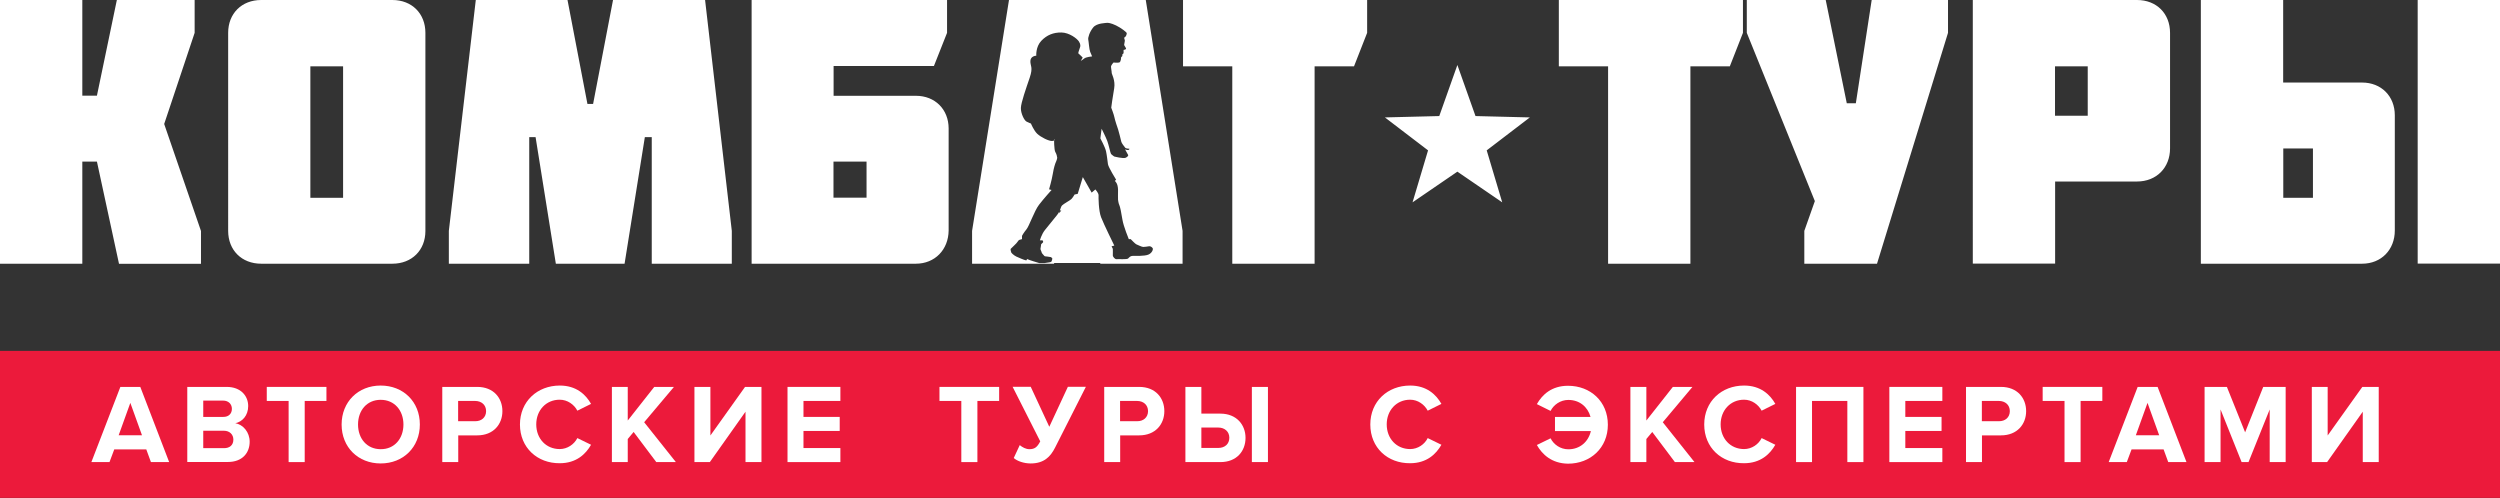
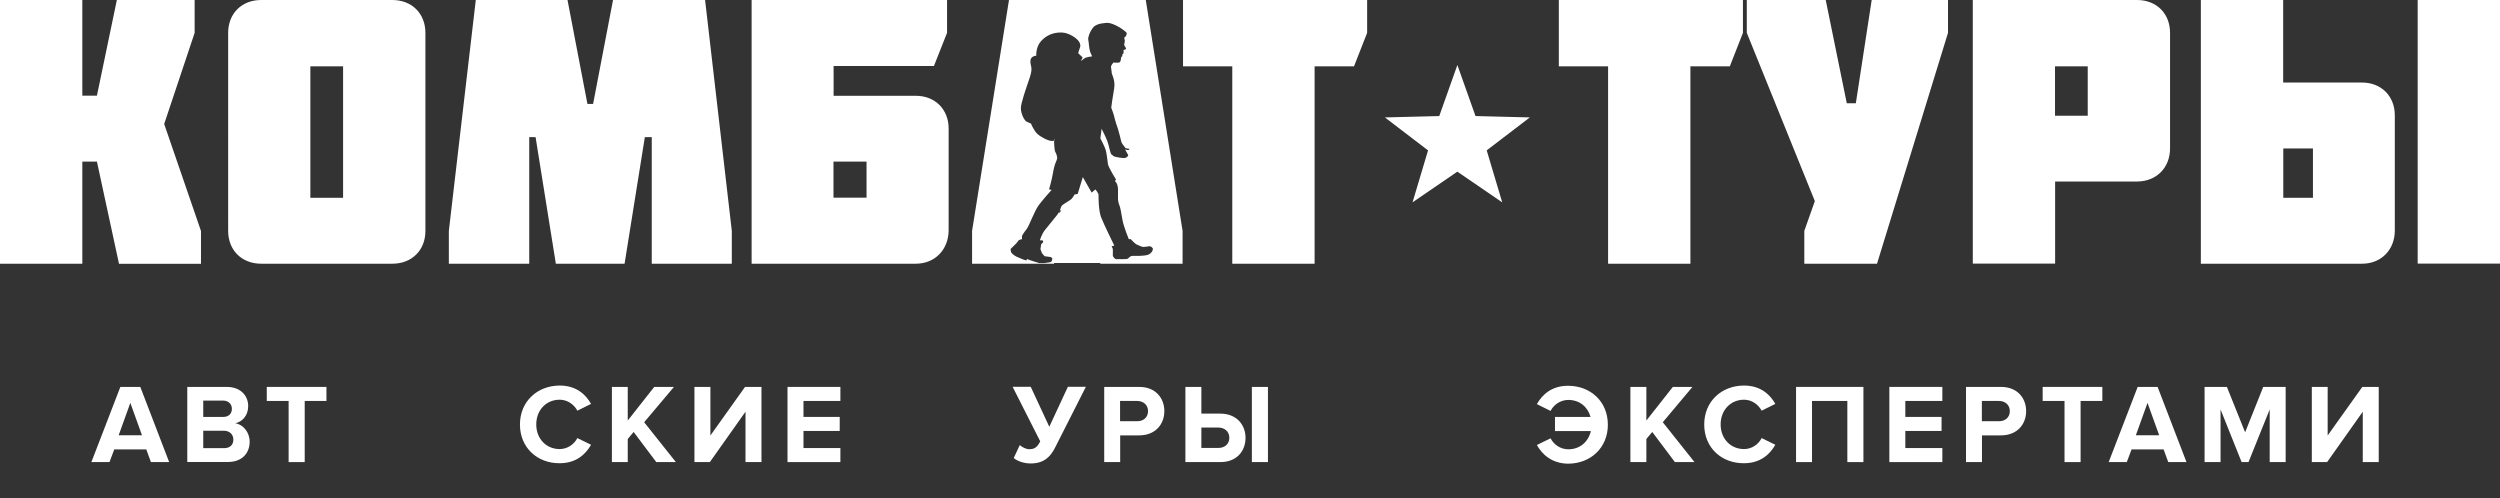
<svg xmlns="http://www.w3.org/2000/svg" id="Слой_1" x="0px" y="0px" viewBox="0 0 220.79 43.98" style="enable-background:new 0 0 220.79 43.98;" xml:space="preserve">
  <rect x="0" y="0" width="220.79" height="43.98" fill="#333333" stroke="none" />
  <style type="text/css"> .st0{fill-rule:evenodd;clip-rule:evenodd;fill:#FFFFFF;} .st1{fill-rule:evenodd;clip-rule:evenodd;fill:#EC1A3B;} .st2{fill:#FFFFFF;} </style>
  <g>
    <path class="st0" d="M213.52,0h7.27v23.28h-7.27V0z M208.61,23.29h-14.24V0h7.27v7.29h6.97c1.69,0,2.89,1.2,2.89,2.89v10.18 C211.5,22.05,210.31,23.29,208.61,23.29 M204.27,13.11h-2.62v4.36h2.62V13.11z M188.73,16.03h-7.23v7.25h-7.27V0h14.5 c1.73,0,2.92,1.2,2.92,2.9v10.21C191.65,14.8,190.46,16.03,188.73,16.03 M184.38,5.86h-2.89v4.36h2.89V5.86z M159.35,23.29v-2.9 l0.93-2.63L154.27,2.9V0h6.97l1.86,9.12h0.8l1.4-9.12h6.74v2.9l-6.27,20.39H159.35z M149.29,5.86v17.43h-7.27V5.86h-4.35V0h16.26 v2.9l-1.16,2.96H149.29z M132.67,17.87l-3.96-2.71l-3.96,2.71l1.37-4.59l-3.81-2.91l4.8-0.12l1.6-4.51l1.6,4.51l4.8,0.12 l-3.81,2.91L132.67,17.87z M116.1,5.86v17.43h-7.27V5.86h-4.35V0h16.26v2.9l-1.16,2.96H116.1z M97.17,23.23h-3.73H93.1l-0.01,0.06 h-7.24v-2.9L89.11,0h12.08l3.25,20.39v2.9h-7.27L97.17,23.23z M98.17,21.75l0.11,0.23c0,0,0.01,0.45,0,0.57 c-0.01,0.12,0.19,0.36,0.33,0.34c0.15-0.02,0.92,0.04,1.02-0.06c0.1-0.1,0.2-0.23,0.39-0.23c0.19,0,1.05,0.03,1.39-0.11 c0.34-0.14,0.45-0.47,0.39-0.57c-0.06-0.1-0.22-0.2-0.33-0.17c-0.11,0.03-0.38,0.05-0.5,0.06c-0.12,0.01-0.54-0.21-0.61-0.23 c-0.07-0.01-0.5-0.46-0.5-0.46h-0.17c0,0-0.47-1.14-0.56-1.71c-0.09-0.58-0.21-1.18-0.28-1.31c-0.07-0.13-0.11-0.46-0.11-0.46 s-0.01-0.66,0-0.8c0.01-0.14-0.02-0.46-0.11-0.63c-0.09-0.17-0.17-0.23-0.17-0.23l0.11-0.11c0,0-0.68-1.09-0.72-1.37 c-0.04-0.28-0.09-0.77-0.17-1.14c-0.08-0.37-0.5-1.14-0.5-1.14l0.11-0.85c0,0,0.36,0.71,0.5,1.08c0.14,0.38,0.27,1.06,0.33,1.14 c0.06,0.08,0.28,0.23,0.28,0.23s0.8,0.21,1.02,0.11c0.22-0.1,0.22-0.23,0.22-0.23l-0.28-0.51c0,0,0.2,0.08,0.28,0.06 c0.08-0.02,0.12-0.1,0.11-0.11c-0.01-0.02-0.3,0.01-0.39-0.11s-0.3-0.38-0.33-0.51c-0.03-0.13-0.24-0.98-0.28-1.08 c-0.04-0.1-0.29-0.85-0.33-1.08c-0.04-0.23-0.28-0.85-0.28-0.85s0.13-1,0.26-1.71c0.12-0.71-0.23-1.27-0.22-1.37 c0.01-0.09-0.07-0.46-0.06-0.57c0.02-0.11,0.22-0.34,0.22-0.34s0.33,0.04,0.5,0c0.17-0.04,0.17-0.46,0.17-0.46l0.11-0.11V4.81 l0.11-0.11V4.52V4.41c0,0,0.22-0.03,0.22-0.11c0-0.08-0.17-0.28-0.17-0.34c0-0.06,0.08-0.38,0.06-0.4 c-0.02-0.02-0.06-0.23-0.06-0.23s0.12-0.07,0.17-0.17c0.05-0.1,0.05-0.15,0.06-0.23c0-0.08-0.49-0.46-0.94-0.68 s-0.75-0.25-0.83-0.23c-0.08,0.02-0.87,0.01-1.19,0.4c-0.32,0.39-0.48,0.91-0.44,1.08c0.04,0.17,0.08,0.86,0.17,1.08 c0.09,0.22,0.17,0.4,0.17,0.4s-0.53,0.06-0.67,0.17c-0.14,0.12-0.33,0.23-0.33,0.23l0.17-0.29c0,0-0.23-0.25-0.28-0.28 c-0.05-0.03-0.09-0.08-0.11-0.11c-0.02-0.04,0.16-0.52,0.17-0.57c0-0.05,0.06-0.19-0.11-0.46c-0.17-0.27-0.86-0.79-1.55-0.8 c-0.69-0.01-1.28,0.21-1.78,0.74c-0.5,0.53-0.44,1.31-0.44,1.31S91.02,4.93,91,5.38c-0.02,0.45,0.26,0.54-0.06,1.48 c-0.32,0.94-0.77,2.21-0.78,2.68c-0.01,0.47,0.29,1.09,0.5,1.2c0.21,0.11,0.39,0.17,0.39,0.17s0.25,0.62,0.56,0.91 c0.31,0.29,1.03,0.66,1.33,0.63c0.3-0.03,0.15-0.17,0.15-0.17s0,0.96,0.11,1.14s0.16,0.4,0.17,0.51c0.01,0.11-0.17,0.51-0.17,0.51 s-0.13,0.35-0.22,0.91s-0.33,1.37-0.33,1.37l0.22,0.06c0,0-0.69,0.76-1.11,1.31c-0.42,0.55-0.86,1.87-1.11,2.17 c-0.25,0.3-0.39,0.57-0.39,0.57v0.29l-0.22,0.06c0,0-0.09,0.03-0.17,0.17c-0.07,0.14-0.57,0.57-0.61,0.63 c-0.04,0.06,0.06,0.34,0.06,0.34s0.17,0.21,0.44,0.34c0.27,0.13,0.67,0.28,0.67,0.28L90.64,23c0,0,0.07-0.16,0.11-0.11 c0.04,0.05,1.02,0.34,1.02,0.34h0.5l0.39-0.06c0,0,0.19-0.01,0.22-0.11c0.04-0.1,0.06-0.23,0.06-0.23l-0.11-0.12l-0.39-0.06 c0,0-0.18,0.01-0.22-0.06c-0.04-0.06-0.23-0.24-0.22-0.28c0.01-0.04-0.13-0.28-0.11-0.34c0.02-0.07,0.06-0.4,0.06-0.4l0.17-0.17 c0,0,0.03-0.15-0.06-0.17c-0.08-0.02-0.22,0-0.22,0s0.14-0.53,0.44-0.91c0.31-0.38,0.68-0.85,1.06-1.31 c0.1-0.12,0.17-0.23,0.21-0.33l-0.01,0.15l0.19-0.24h-0.13c0.09-0.21,0.1-0.34,0.19-0.44c0.14-0.15,0.7-0.44,0.83-0.57 c0.13-0.13,0.28-0.4,0.28-0.4l0.28-0.06l0.45-1.48l0.78,1.37l0.33-0.28c0,0,0.28,0.31,0.28,0.51c-0.01,0.2,0,1.36,0.22,1.94 c0.22,0.58,1.17,2.51,1.17,2.51L98.17,21.75z M80.88,23.29h-14.5V0h17.26v2.9l-1.16,2.93h-8.86v2.63h7.27 c1.69,0,2.89,1.2,2.89,2.89v9.01C83.76,22.05,82.57,23.29,80.88,23.29 M76.53,14.27h-2.92v3.19h2.92V14.27z M57.55,12.11h-0.6 l-1.79,11.18h-6.07L47.3,12.11h-0.56v11.18h-7.1v-2.9L42.02,0h8.1l1.76,9.18h0.5L54.14,0h8.13l2.36,20.39v2.9h-7.07V12.11z M34.65,23.29H23.07c-1.73,0-2.92-1.2-2.92-2.9V2.9c0-1.7,1.19-2.9,2.92-2.9h11.58c1.73,0,2.92,1.2,2.92,2.9v17.5 C37.57,22.09,36.38,23.29,34.65,23.29 M30.3,5.86h-2.89v11.61h2.89V5.86z M8.56,14.27H7.27v9.02H0V0h7.27v8.45h1.29L10.32,0h6.87 v2.9l-2.69,8.05l3.25,9.45v2.9h-7.24L8.56,14.27z" />
-     <rect x="0" y="30.99" class="st1" width="220.79" height="12.98" />
    <path class="st2" d="M13.33,40.81l-0.41-1.12h-2.83l-0.42,1.12H8.07l2.56-6.64h1.76l2.55,6.64H13.33z M11.51,35.58l-1.03,2.86h2.06 L11.51,35.58z" />
    <path class="st2" d="M16.54,40.81v-6.64h3.48c1.26,0,1.9,0.81,1.9,1.69c0,0.84-0.52,1.39-1.14,1.52c0.7,0.11,1.27,0.8,1.27,1.63 c0,1-0.66,1.79-1.92,1.79H16.54z M20.48,36.11c0-0.42-0.3-0.73-0.77-0.73h-1.76v1.44h1.76C20.19,36.83,20.48,36.53,20.48,36.11 M20.61,38.82c0-0.42-0.3-0.78-0.85-0.78h-1.81v1.54h1.81C20.3,39.59,20.61,39.3,20.61,38.82" />
    <polygon class="st2" points="25.49,40.81 25.49,35.41 23.56,35.41 23.56,34.17 28.83,34.17 28.83,35.41 26.91,35.41 26.91,40.81 " />
-     <path class="st2" d="M30.17,37.49c0-2,1.46-3.44,3.45-3.44c2,0,3.46,1.43,3.46,3.44c0,2-1.46,3.44-3.46,3.44 C31.63,40.93,30.17,39.5,30.17,37.49 M35.63,37.49c0-1.24-0.79-2.18-2.01-2.18c-1.22,0-2,0.94-2,2.18c0,1.24,0.78,2.18,2,2.18 C34.84,39.68,35.63,38.73,35.63,37.49" />
-     <path class="st2" d="M39.06,40.81v-6.64h3.09c1.44,0,2.22,0.98,2.22,2.14c0,1.16-0.79,2.14-2.22,2.14h-1.68v2.36H39.06z M42.93,36.31c0-0.56-0.42-0.9-0.97-0.9h-1.5v1.79h1.5C42.52,37.21,42.93,36.86,42.93,36.31" />
    <path class="st2" d="M45.92,37.49c0-2.04,1.54-3.44,3.52-3.44c1.46,0,2.3,0.8,2.76,1.62l-1.21,0.6c-0.28-0.54-0.87-0.97-1.56-0.97 c-1.2,0-2.07,0.93-2.07,2.18c0,1.26,0.87,2.18,2.07,2.18c0.68,0,1.28-0.42,1.56-0.97l1.21,0.59c-0.47,0.83-1.31,1.63-2.76,1.63 C47.46,40.93,45.92,39.54,45.92,37.49" />
    <polygon class="st2" points="57.96,40.81 55.96,38.15 55.44,38.77 55.44,40.81 54.04,40.81 54.04,34.17 55.44,34.17 55.44,37.14 57.78,34.17 59.52,34.17 56.89,37.29 59.69,40.81 " />
    <polygon class="st2" points="61.33,40.81 61.33,34.17 62.74,34.17 62.74,38.46 65.8,34.17 67.25,34.17 67.25,40.81 65.84,40.81 65.84,36.36 62.69,40.81 " />
    <polygon class="st2" points="69.55,40.81 69.55,34.17 74.22,34.17 74.22,35.41 70.96,35.41 70.96,36.82 74.16,36.82 74.16,38.06 70.96,38.06 70.96,39.57 74.22,39.57 74.22,40.81 " />
-     <polygon class="st2" points="84.9,40.81 84.9,35.41 82.97,35.41 82.97,34.17 88.24,34.17 88.24,35.41 86.32,35.41 86.32,40.81 " />
    <path class="st2" d="M89.53,40.45l0.53-1.14c0.23,0.19,0.54,0.36,0.85,0.36c0.49,0,0.7-0.2,0.96-0.69l-2.44-4.82h1.6l1.64,3.53 l1.64-3.53h1.59l-2.72,5.37c-0.41,0.81-0.98,1.4-2.16,1.4C90.42,40.93,89.83,40.72,89.53,40.45" />
    <path class="st2" d="M97.52,40.81v-6.64h3.09c1.44,0,2.22,0.98,2.22,2.14c0,1.16-0.79,2.14-2.22,2.14h-1.68v2.36H97.52z M101.39,36.31c0-0.56-0.42-0.9-0.97-0.9h-1.5v1.79h1.5C100.98,37.21,101.39,36.86,101.39,36.31" />
    <path class="st2" d="M106.1,34.17v2.36h1.68c1.43,0,2.22,0.99,2.22,2.14c0,1.17-0.78,2.14-2.22,2.14h-3.09v-6.64H106.1z M106.1,37.77v1.79h1.5c0.56,0,0.97-0.34,0.97-0.9c0-0.55-0.42-0.9-0.97-0.9H106.1z M110.56,34.17h1.42v6.64h-1.42V34.17z" />
-     <path class="st2" d="M121.02,37.49c0-2.04,1.53-3.44,3.52-3.44c1.46,0,2.3,0.8,2.76,1.62l-1.21,0.6c-0.28-0.54-0.87-0.97-1.55-0.97 c-1.2,0-2.07,0.93-2.07,2.18c0,1.26,0.87,2.18,2.07,2.18c0.68,0,1.28-0.42,1.55-0.97l1.21,0.59c-0.47,0.83-1.31,1.63-2.76,1.63 C122.55,40.93,121.02,39.54,121.02,37.49" />
    <path class="st2" d="M135.73,39.3l1.21-0.59c0.28,0.55,0.87,0.97,1.57,0.97c1.02,0,1.77-0.66,1.99-1.61h-3.17v-1.25h3.14 c-0.25-0.9-0.98-1.5-1.96-1.5c-0.7,0-1.3,0.43-1.57,0.97l-1.21-0.6c0.47-0.83,1.3-1.62,2.75-1.62c1.99,0,3.52,1.39,3.52,3.44 c0,2.04-1.53,3.44-3.52,3.44C137.03,40.93,136.19,40.12,135.73,39.3" />
    <polygon class="st2" points="147.92,40.81 145.92,38.15 145.4,38.77 145.4,40.81 143.99,40.81 143.99,34.17 145.4,34.17 145.4,37.14 147.74,34.17 149.47,34.17 146.85,37.29 149.65,40.81 " />
    <path class="st2" d="M150.51,37.49c0-2.04,1.53-3.44,3.52-3.44c1.46,0,2.3,0.8,2.76,1.62l-1.21,0.6c-0.28-0.54-0.87-0.97-1.55-0.97 c-1.2,0-2.07,0.93-2.07,2.18c0,1.26,0.87,2.18,2.07,2.18c0.68,0,1.28-0.42,1.55-0.97l1.21,0.59c-0.47,0.83-1.31,1.63-2.76,1.63 C152.04,40.93,150.51,39.54,150.51,37.49" />
    <polygon class="st2" points="163.15,40.81 163.15,35.41 160.03,35.41 160.03,40.81 158.62,40.81 158.62,34.17 164.57,34.17 164.57,40.81 " />
    <polygon class="st2" points="166.86,40.81 166.86,34.17 171.54,34.17 171.54,35.41 168.27,35.41 168.27,36.82 171.47,36.82 171.47,38.06 168.27,38.06 168.27,39.57 171.54,39.57 171.54,40.81 " />
    <path class="st2" d="M173.63,40.81v-6.64h3.09c1.44,0,2.22,0.98,2.22,2.14c0,1.16-0.79,2.14-2.22,2.14h-1.68v2.36H173.63z M177.5,36.31c0-0.56-0.42-0.9-0.97-0.9h-1.5v1.79h1.5C177.09,37.21,177.5,36.86,177.5,36.31" />
    <polygon class="st2" points="182.33,40.81 182.33,35.41 180.4,35.41 180.4,34.17 185.67,34.17 185.67,35.41 183.75,35.41 183.75,40.81 " />
    <path class="st2" d="M191.49,40.81l-0.41-1.12h-2.83l-0.42,1.12h-1.6l2.56-6.64h1.76l2.55,6.64H191.49z M189.66,35.58l-1.03,2.86 h2.06L189.66,35.58z" />
    <polygon class="st2" points="200.45,40.81 200.45,36.16 198.58,40.81 197.97,40.81 196.11,36.16 196.11,40.81 194.7,40.81 194.7,34.17 196.67,34.17 198.28,38.18 199.88,34.17 201.86,34.17 201.86,40.81 " />
    <polygon class="st2" points="204.17,40.81 204.17,34.17 205.57,34.17 205.57,38.46 208.63,34.17 210.08,34.17 210.08,40.81 208.67,40.81 208.67,36.36 205.52,40.81 " />
  </g>
</svg>